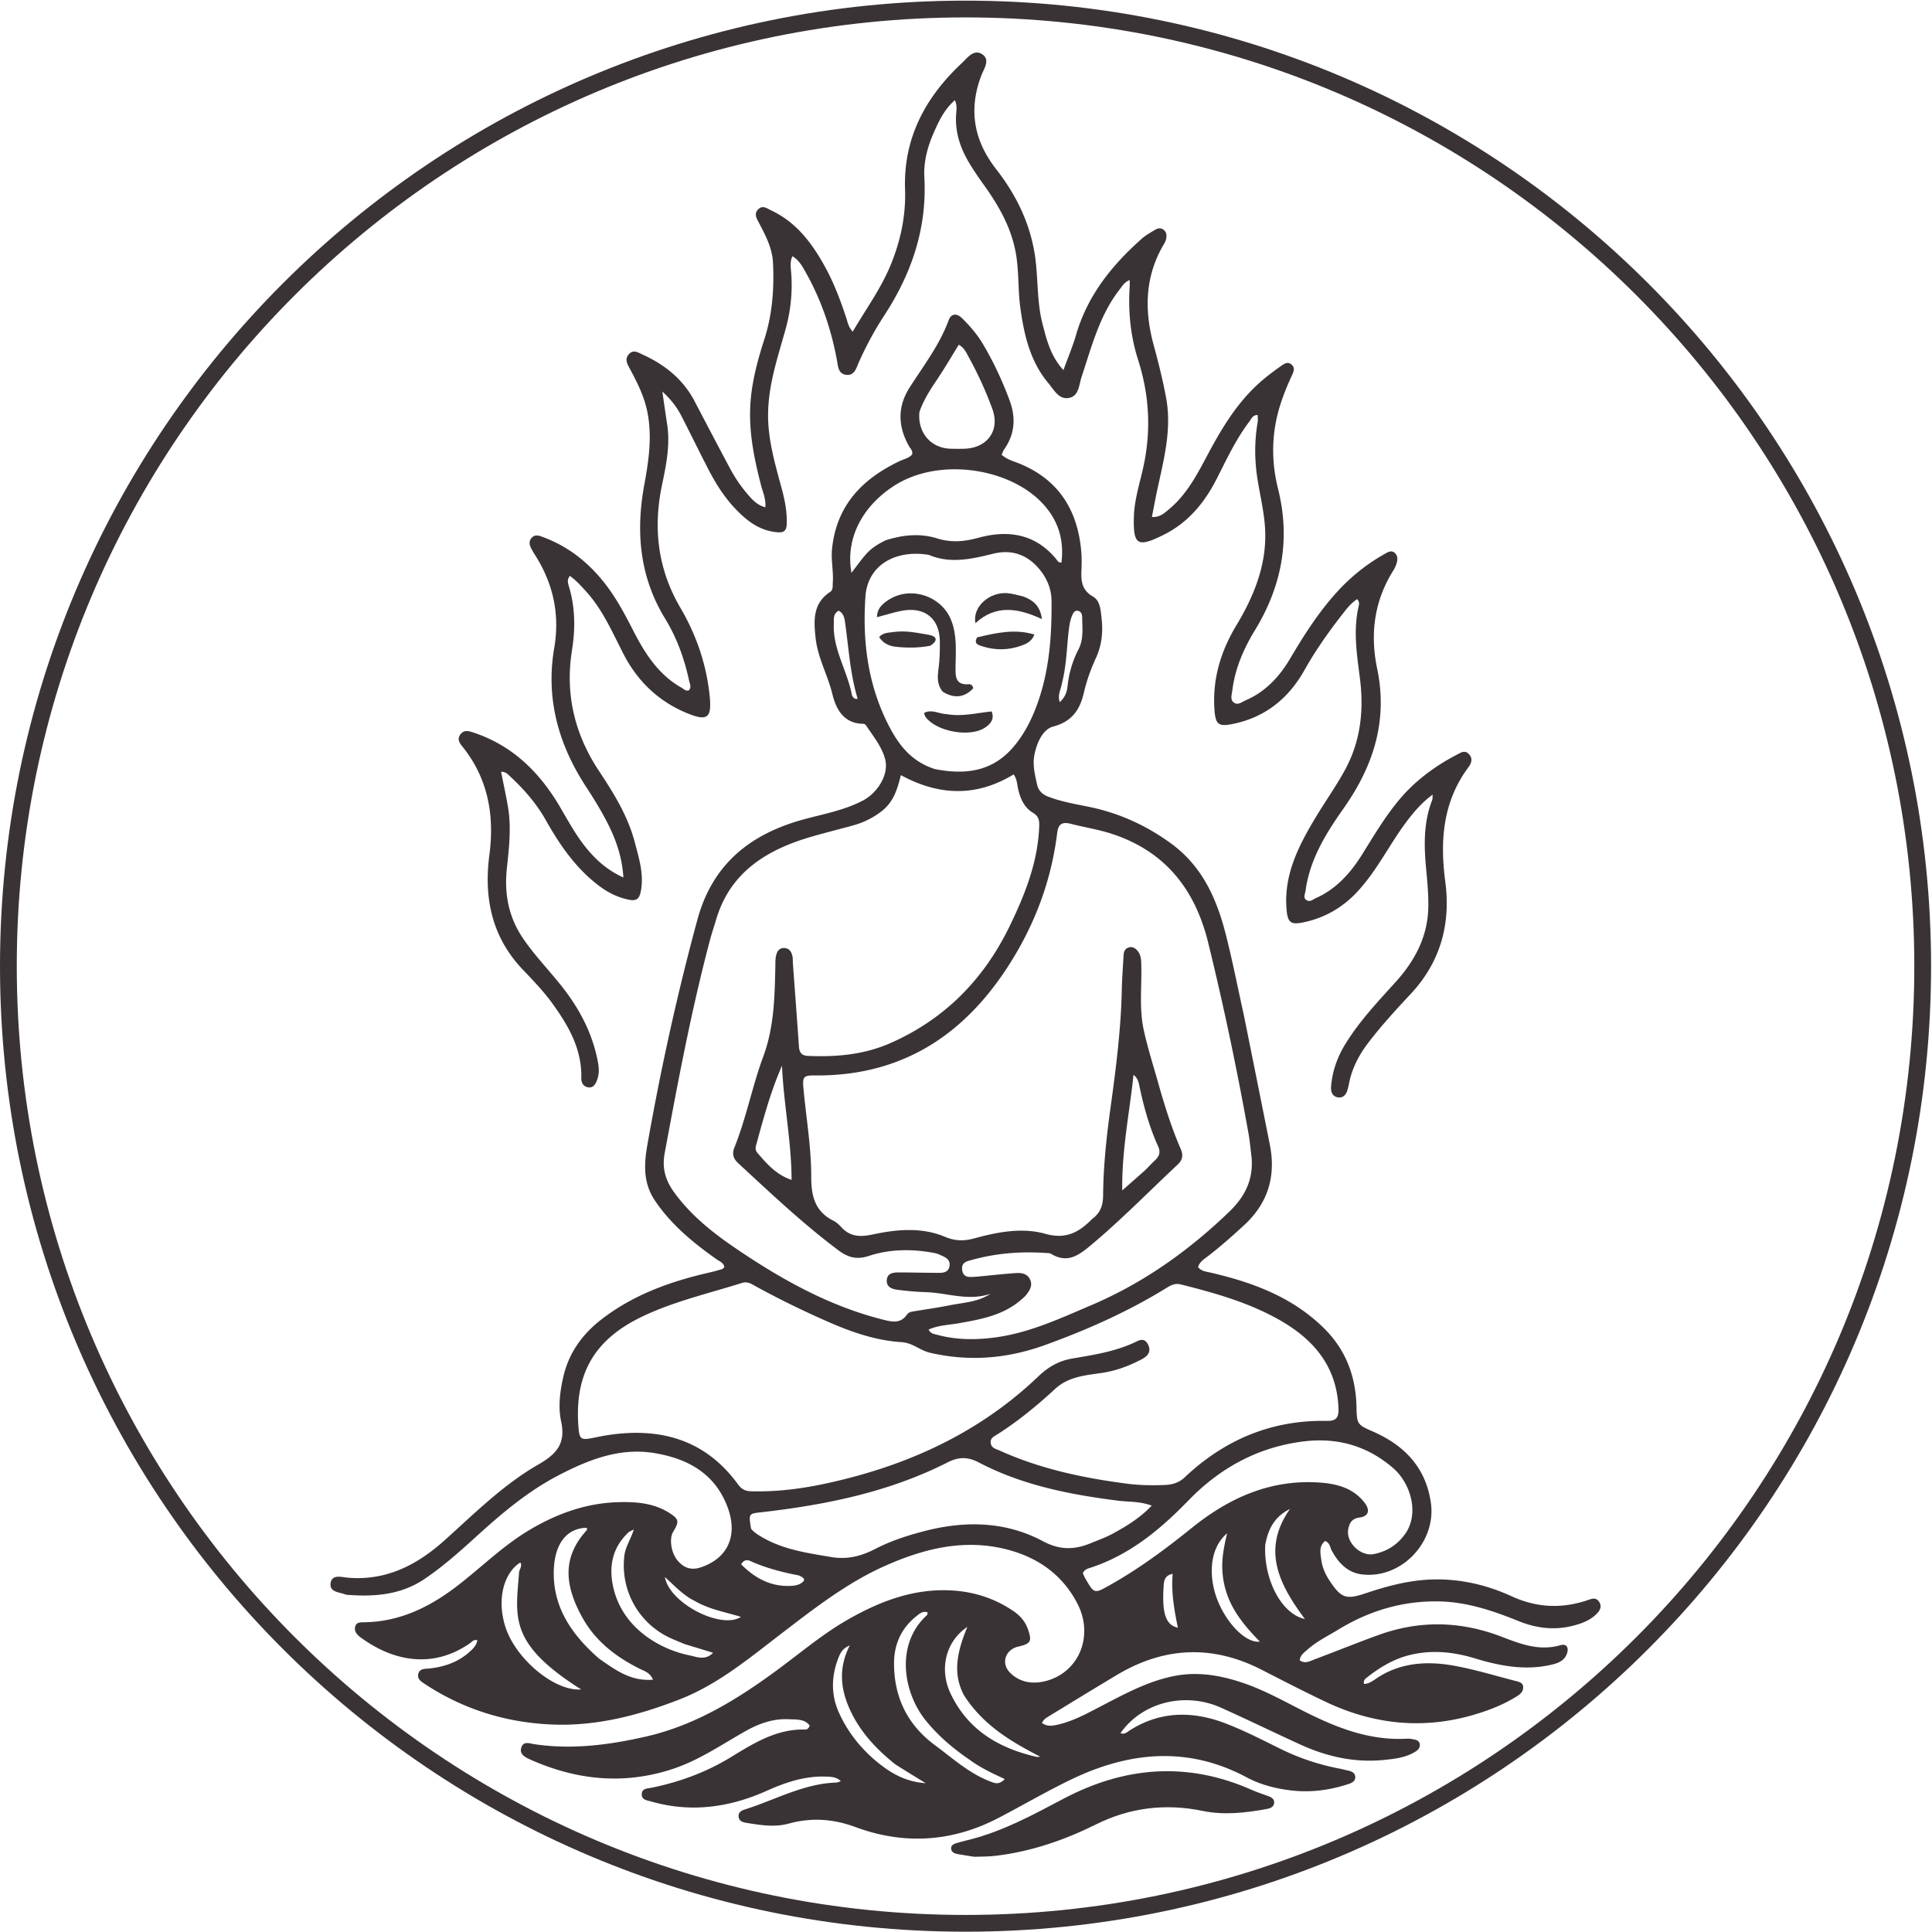
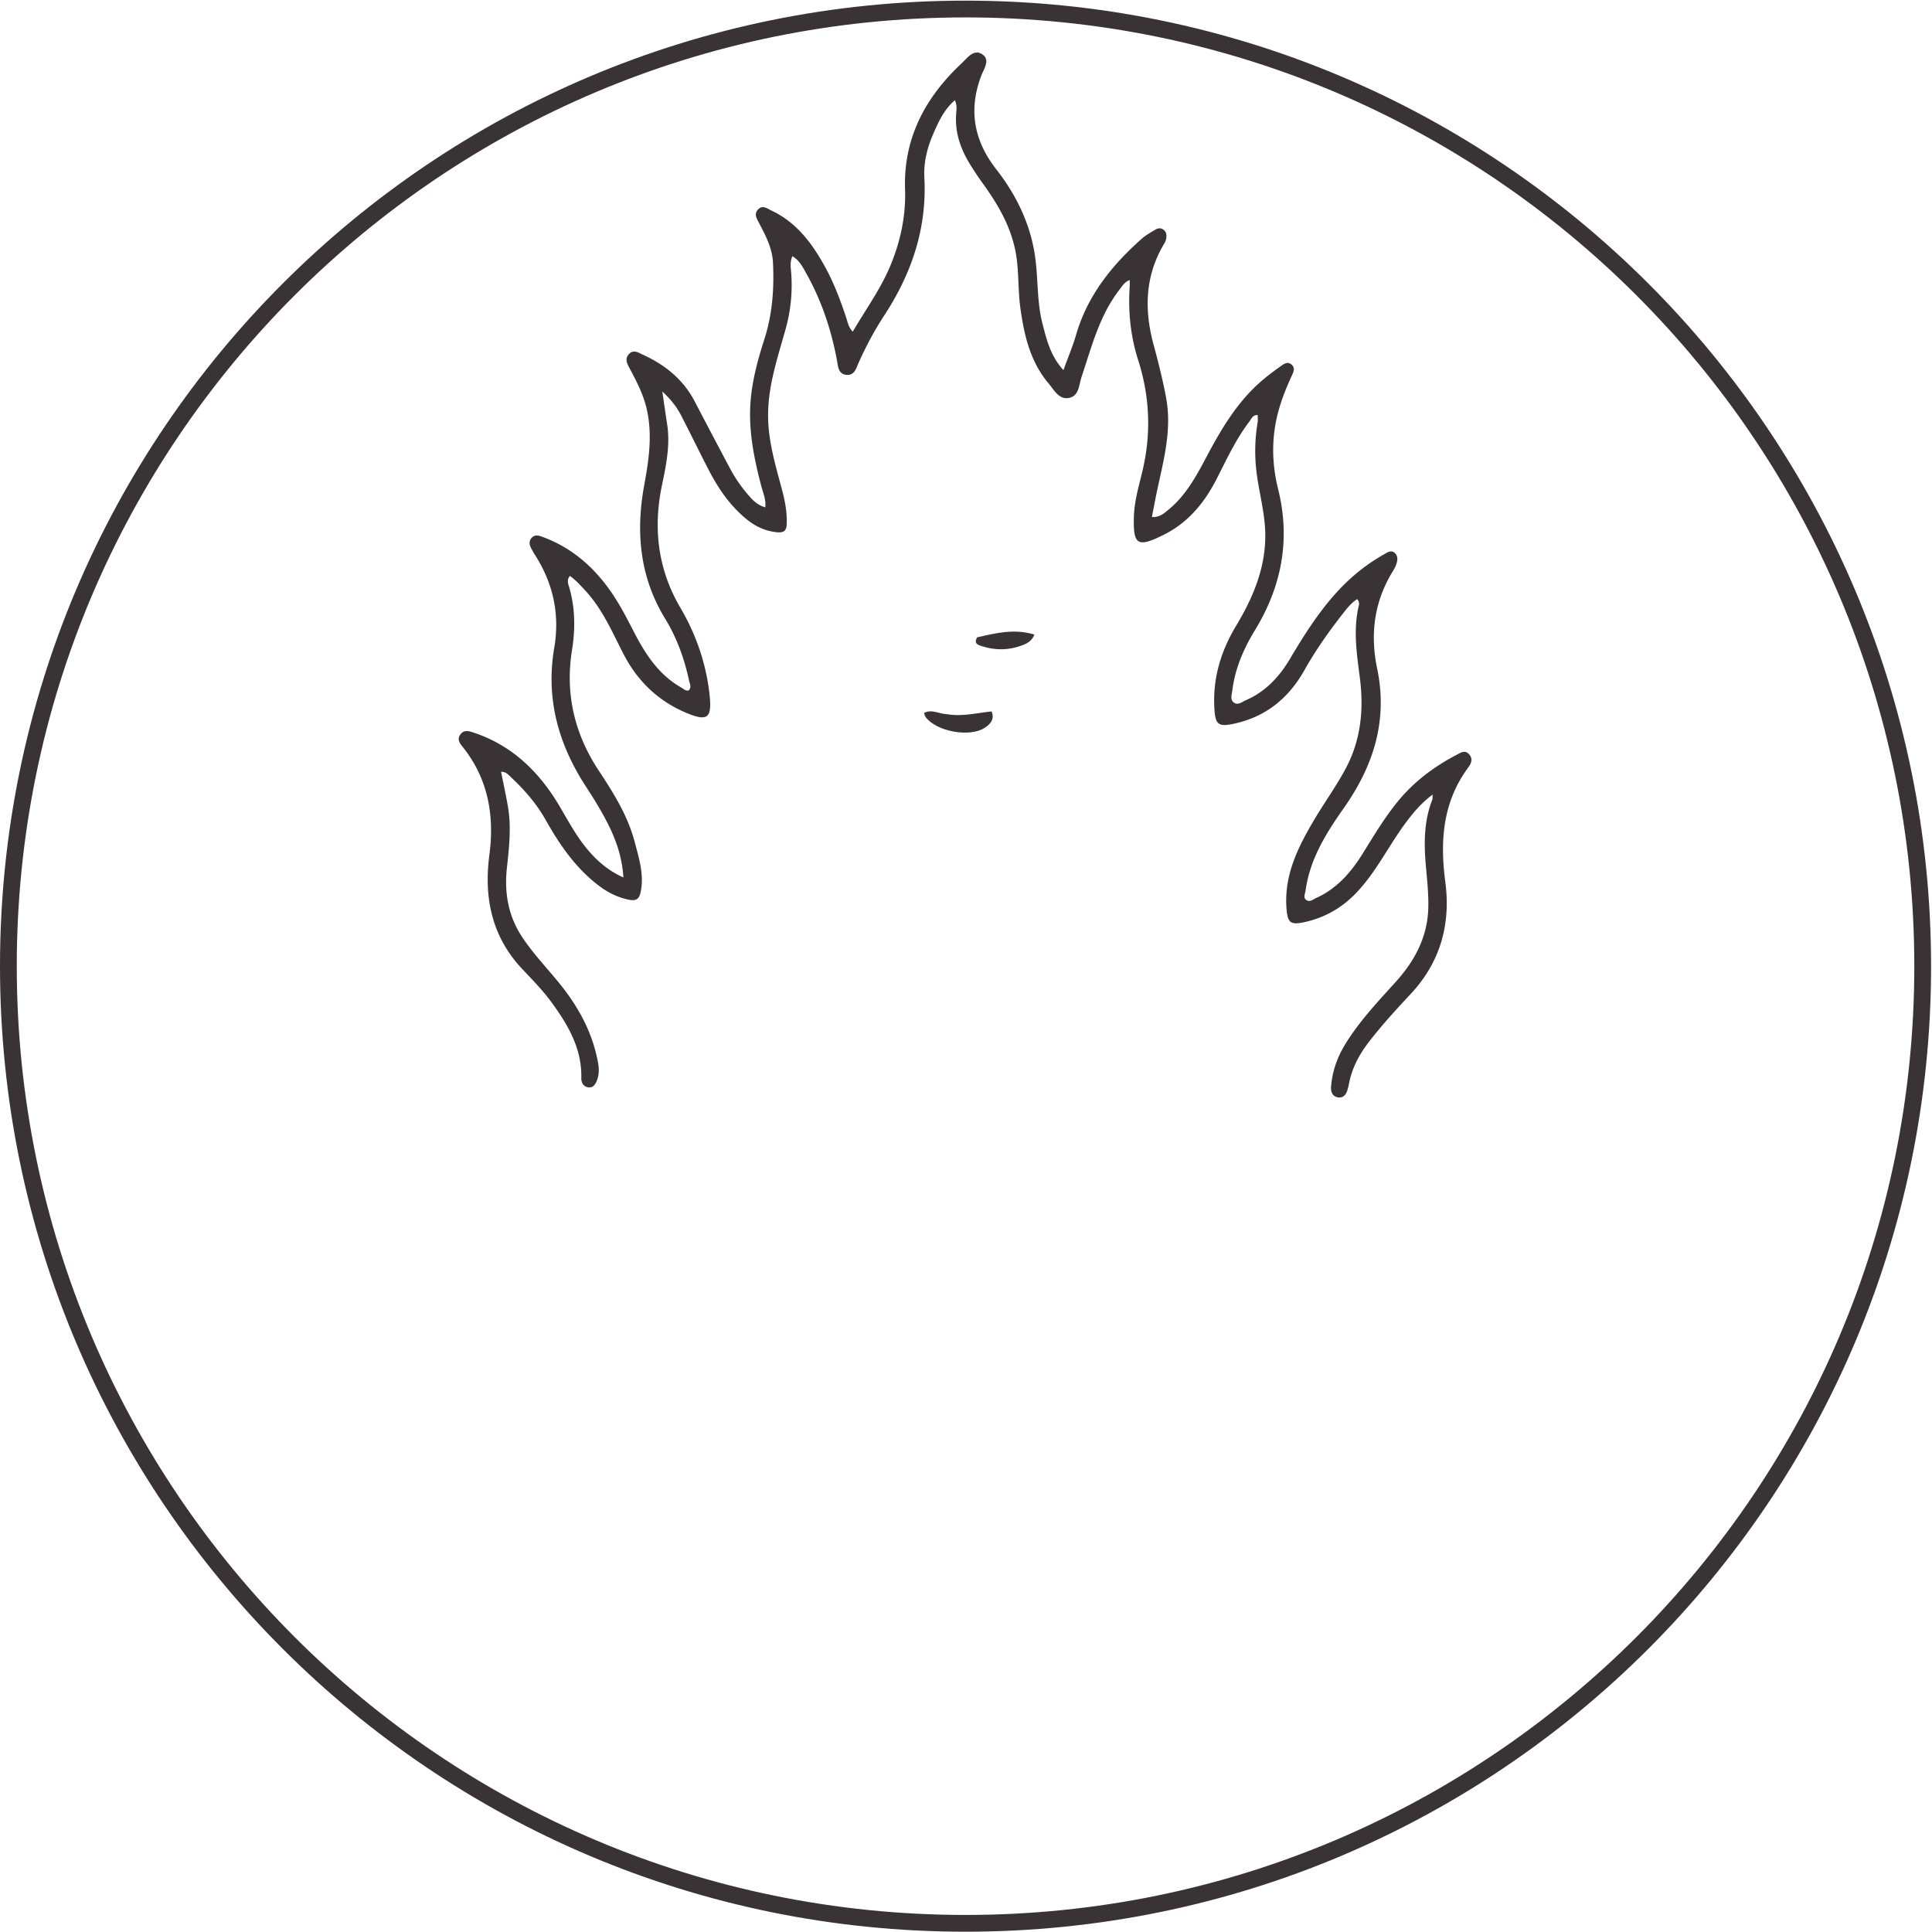
<svg xmlns="http://www.w3.org/2000/svg" data-bbox="5 5.382 1141.45 1141.448" viewBox="0 0 1152 1152" height="1152" width="1152" data-type="ugc">
  <g>
-     <path fill="#3A3335" d="M741.744 605.629c5.222 25.935 10.346 51.362 15.408 76.801 3.774 18.968-1.023 35.056-15.551 48.328-7.119 6.503-14.269 12.91-21.948 18.731-2.098 1.59-4.345 3.062-5.294 6.002 1.984 2.563 4.857 2.725 7.597 3.361 25.04 5.811 48.601 14.505 67.452 33.099 13.342 13.16 19.142 29.167 19.443 47.489.158 9.624.689 10.195 9.492 14.017 18.832 8.175 31.76 21.322 34.84 42.517 3.416 23.514-17.634 45.677-41.138 42.79-8.585-1.055-14.072-6.934-18.028-14.323-1.018-1.901-1.021-4.495-3.857-5.613-3.867 2.991-2.826 7.306-2.345 11.093.566 4.456 2.356 8.629 4.888 12.469 6.965 10.566 9.85 11.589 21.598 7.641 12.642-4.248 25.504-7.704 38.902-8.204 16.867-.628 32.967 3.03 48.258 10.041 15.1 6.924 30.387 7.464 45.962 2.011 2.31-.809 4.335-1.242 5.993 1.108 1.77 2.507.885 4.828-.828 6.71-4.016 4.414-9.443 6.392-15.045 7.782-10.927 2.712-21.582 1.362-31.897-2.805-15.062-6.085-30.362-11.316-46.782-11.772-22.106-.614-42.452 5.486-61.231 16.999-6.103 3.741-12.629 6.85-18.004 11.695-1.912 1.723-4.295 3.181-4.642 6.416 3.289 2.342 6.312.364 9.193-.713 12.66-4.735 25.185-9.835 37.894-14.428 24.485-8.847 48.97-8.281 73.201 1.034 11.358 4.366 22.524 8.703 35.1 5.104 4.066-1.163 5.17 1.785 3.885 5.157-1.749 4.586-6.012 5.807-10.309 6.721-15.333 3.26-30.118.334-44.732-4.104-12.781-3.882-25.69-5.139-38.76-1.901-9.295 2.302-17.382 7.13-24.882 12.954-1.209.934-2.752 1.904-2.261 4.254 2.786-.04 4.936-1.62 7.049-3.05 14.357-9.764 30.379-10.761 46.648-7.818 12.648 2.287 25.019 6.117 37.502 9.298 1.813.47 3.651 1.13 3.718 3.46.073 2.58-1.616 4.14-3.566 5.36-7.869 4.93-16.43 8.33-25.28 10.96-30.651 9.14-60.335 6.04-89.012-7.59-12.763-6.07-25.345-12.52-37.915-18.986-29.459-15.145-58.3-13.857-86.575 3.06-13.53 8.096-26.983 16.326-40.437 24.546-1.52.93-3.186 1.84-4.161 4.03 2.969 2.2 6.1 1.74 9.258 1.04 8.907-1.99 16.836-6.29 24.837-10.45 14.166-7.35 28.131-15.15 44.033-18.452 14.775-3.073 28.919-.494 42.804 4.342 13.976 4.87 26.708 12.44 39.967 18.87 17.841 8.65 36.275 15.17 56.584 14.03 1.214-.07 2.469.07 3.665.31 1.786.36 3.803.61 4.133 2.97.298 2.13-1.024 3.45-2.654 4.46-5.76 3.58-12.28 4.29-18.821 4.94-17.62 1.75-34.216-2.06-50.118-9.36-15.637-7.17-31.113-14.69-46.799-21.75-21.678-9.76-47.235-3.28-60.055 15.13 2.376.97 3.947-.65 5.489-1.64 18.291-11.67 37.613-11.65 57.101-4.2 11.255 4.31 22.039 9.9 32.874 15.23 11.296 5.57 23.088 9.46 35.427 11.81 1.605.31 3.183.76 4.781 1.11 2.11.46 4.129 1.23 4.299 3.68.172 2.47-1.8 3.59-3.78 4.25-11.017 3.68-22.345 5.24-33.9 3.96-9.409-1.04-18.641-3.36-26.997-7.82-35.288-18.86-70.279-15.37-104.934 1.35-14.557 7.03-28.547 15.21-42.884 22.7-27.678 14.46-56.313 16.36-85.564 5.54-13.164-4.87-26.224-5.77-39.731-2.05-8.102 2.23-16.281 1-24.376-.3-2.318-.37-5.292-.73-5.526-3.91-.237-3.21 2.715-3.89 4.933-4.61 17.646-5.7 34.225-15.06 53.376-15.65.768-.02 1.524-.46 2.668-.83-2.666-2.55-5.633-2.59-8.644-2.71-12.636-.52-24.191 3.37-35.502 8.44-22.195 9.94-45.025 13.2-68.813 6.43-2.596-.74-5.777-.91-5.757-4.33.022-3.64 3.435-3.41 5.963-3.93 16.794-3.45 32.668-9.33 47.307-18.29 13.682-8.38 27.269-16.87 44.23-16.39 1.032.03 1.936-.6 2.645-2.32-3.012-4.17-8.107-3.59-12.347-3.82-9.443-.52-18.151 2.65-26.278 7.27-14.22 8.08-27.736 17.39-43.549 22.53-29.174 9.48-57.316 6.4-84.864-5.95-3.069-1.38-6.353-3.3-4.805-7.32 1.37-3.55 4.741-2.11 7.536-1.68 22.423 3.39 44.415.51 66.3-4.44 29.882-6.75 55.167-22.44 79.373-40.325 13.666-10.098 26.686-21.136 41.507-29.582 18.379-10.474 37.747-18.024 59.362-17.409 14.205.404 27.429 4.348 39.275 12.44 4.008 2.737 7.005 6.193 8.63 10.847 2.486 7.121 1.718 8.581-5.783 10.301-7.731 1.772-10.482 9.954-4.901 15.557 5.471 5.491 12.602 6.851 19.934 5.291 20.59-4.386 30.482-26.632 20.222-46.494-9.551-18.488-25.774-28.912-45.696-33.125-24.033-5.083-46.738.788-68.653 10.484-22.891 10.127-42.419 25.438-62.115 40.501-19.181 14.671-37.793 30.324-60.659 39.244-24.018 9.38-48.878 15.89-74.77 15.05-27.649-.9-53.617-8.71-76.976-24.06-2.206-1.45-4.905-2.95-4.124-6.163.816-3.35 4.003-2.957 6.589-3.237 8.75-.945 16.794-3.636 23.525-9.519 2.261-1.976 4.515-4.019 5.094-7.293-2.272-.68-3.275.984-4.495 1.831-21.245 14.749-44.646 11.439-65.063-3.505-2.133-1.562-4.171-3.67-3.211-6.727.774-2.466 3.225-2.312 5.205-2.338 21.022-.274 38.772-8.86 55.088-21.313 14.314-10.926 27.111-23.768 42.639-33.173 16.417-9.943 34.002-16.449 53.205-17.103 10.563-.36 21.414.304 30.868 6.246 6.064 3.811 6.252 5.237 2.535 11.368-2.486 4.101-1.302 12.576 2.714 17.271 3.612 4.221 7.931 5.89 13.683 3.98 15.988-5.308 22.406-18.75 16.045-35.866-7.452-20.048-23.681-28.997-43.627-32.289-20.692-3.415-39.158 3.914-56.962 13.137-18.149 9.403-33.685 22.443-48.722 36.126-9.992 9.091-20.035 18.108-31.286 25.725-14.285 9.671-30.13 10.801-46.56 9.488a2 2 0 0 1-.598-.133c-3.618-1.453-9.577-1.313-8.986-6.54.652-5.763 6.456-3.845 10.148-3.523 22.983 2.007 41.393-7.54 57.841-22.281 17.844-15.993 34.922-33.136 55.794-45.118 10.885-6.249 16.579-12.448 13.7-25.757-1.868-8.639-.716-17.936 1.349-26.802 3.305-14.192 11.324-25.249 22.705-34.052 19.058-14.741 41.105-22.622 64.277-27.921 2.587-.592 5.149-1.304 7.692-2.062.504-.15.868-.769 1.319-1.192-.49-2.685-2.877-3.398-4.624-4.633-13.941-9.859-26.977-20.52-36.72-34.925-7.109-10.511-6.621-21.649-4.617-33.062 7.956-45.291 17.826-90.144 29.88-134.551 9.049-33.339 31.768-51.239 63.682-59.871 11.833-3.2 24.001-5.372 35.018-11.162 8.523-4.479 15.458-15.176 13.334-24.216-1.791-7.621-7.211-14.085-11.582-20.737-.286-.436-1.051-.78-1.599-.788-11.614-.162-16.161-8.644-18.358-17.647-2.772-11.355-8.727-21.732-10.008-33.4-1.123-10.243-1.818-20.652 8.532-27.499 2.041-1.35 1.546-3.586 1.7-5.599.517-6.735-1.146-13.329-.444-20.187 2.653-25.887 17.97-41.662 40.226-52.274 2.554-1.218 5.482-1.725 7.474-3.921.656-2.197-.947-3.525-1.816-5.054-6.653-11.706-6.92-23.488.336-34.876 8.349-13.105 17.918-25.44 23.349-40.277 1.416-3.87 4.75-4.227 7.866-1.188 4.86 4.74 9.278 9.936 12.702 15.743 6.244 10.589 11.436 21.734 15.72 33.274 3.809 10.258 3.255 20.045-3.19 29.208-.671.953-1.008 2.14-1.53 3.283 3.405 3.007 7.49 3.933 11.19 5.489 23.312 9.805 34.262 28.066 36.301 52.486.272 3.257.262 6.556.121 9.824-.289 6.641-.374 12.632 6.844 16.728 4.407 2.501 4.601 8.453 5.155 13.324.919 8.071-.003 16.027-3.435 23.423-3.118 6.721-5.516 13.592-7.214 20.811-2.315 9.845-6.881 16.925-18.144 19.93-6.468 1.725-9.931 9.939-11.315 17.056-1.137 5.847.339 11.812 1.64 17.613.829 3.693 3.214 5.885 6.798 7.239 7.712 2.914 15.78 4.308 23.788 5.931 18.167 3.682 34.564 11.122 49.513 22.087 18.288 13.414 26.911 32.608 32.283 53.586 4.102 16.015 7.257 32.273 10.958 48.926m-49.982 44.225c3.506 11.982 7.316 23.866 12.302 35.324 1.637 3.762.985 6.601-1.941 9.333-17.354 16.199-33.913 33.211-52.221 48.446-7.608 6.332-14.035 10.247-23.279 4.62-.646-.394-1.588-.36-2.401-.418-15.865-1.136-31.471.148-46.788 4.687-2.982.884-4.027 2.455-3.732 5.302.309 2.974 2.046 4.322 4.955 4.266a59 59 0 0 0 4.295-.216c7.732-.714 15.451-1.625 23.197-2.11 3.297-.206 6.711.5 8.195 4.154 1.442 3.547-.472 6.352-2.524 8.969-.873 1.112-2.036 2.009-3.12 2.943-10.584 9.131-23.688 11.5-36.85 13.832-6.015 1.066-12.307 1.175-18.143 3.805 1.319 2.564 3.284 2.616 5.014 3.087 11.872 3.233 23.939 3.168 35.951 1.417 19.884-2.899 37.95-11.342 56.212-19.134 31.12-13.277 58.14-32.522 82.385-55.938 9.612-9.284 14.546-20.094 12.85-33.569-.535-4.255-.91-8.539-1.665-12.755-6.842-38.198-14.808-76.153-24.065-113.849-7.803-31.773-25.578-54.391-57.359-64.83-7.989-2.624-16.302-3.877-24.395-5.963-5.952-1.534-7.67.556-8.318 5.785-3.165 25.539-11.584 49.481-24.517 71.504-26.81 45.656-65.031 73.28-120.122 72.71-6.812-.07-7.246 1.011-6.569 8.18 1.65 17.481 4.642 34.872 4.604 52.465-.023 11.089 2.205 20.461 13.047 25.885 1.791.895 3.431 2.32 4.783 3.823 5.304 5.894 11.329 6.076 18.842 4.468 14.286-3.058 29.129-4.451 42.94 1.358 6.308 2.654 11.555 2.627 17.59.981 13.959-3.806 28.486-6.633 42.425-2.714 12.1 3.401 19.941-.846 27.605-8.603.144-.145.297-.284.461-.406 4.639-3.438 6.306-7.905 6.347-13.78.123-17.58 2.027-35.062 4.426-52.464 3.209-23.277 6.221-46.557 6.705-70.095.142-6.952.707-13.895 1.076-20.842.118-2.241.973-4.062 3.284-4.629 2.269-.557 3.97.688 5.285 2.375 1.874 2.403 1.929 5.268 2 8.176.316 12.874-1.317 25.911 1.42 38.581 2.542 11.764 6.369 23.25 9.813 35.839m-19.997 234.81c7.536.976 15.11 1.112 22.683.798 4.347-.18 8.408-1.226 11.783-4.418 23.822-22.526 51.944-34.448 84.971-33.797 5.48.108 7.064-1.949 6.894-7.252-.803-25.057-14.69-41.332-35.321-53.011-18.339-10.381-38.454-16.01-58.73-21.119-3.08-.776-5.581.292-8.093 1.847-22.905 14.177-47.344 25.075-72.633 34.236-22.509 8.154-45.206 10.114-68.732 4.676-6.063-1.401-10.389-5.922-16.961-6.329-15.031-.93-29.19-5.743-42.988-11.754-14.845-6.468-29.373-13.528-43.573-21.297-2.612-1.43-5.178-3.357-8.603-2.273-19.872 6.293-40.294 10.909-59.26 19.943-28.801 13.719-40.747 34.18-38.288 66.043.549 7.107 1.458 7.829 8.203 6.52 2.606-.505 5.202-1.075 7.82-1.505 31.983-5.25 59.388 1.958 79.267 29.318 2.009 2.766 4.316 3.839 7.726 3.932 15.445.42 30.571-1.573 45.631-4.877 47.533-10.425 90.402-29.91 125.904-63.941 5.599-5.367 12.051-8.995 19.829-10.328 12.486-2.139 25.042-4.038 36.736-9.391 2.791-1.278 6.124-3.581 8.441.895 2.285 4.414-.23 7.112-3.74 8.95-7.452 3.901-15.188 6.848-23.669 8.1-9.818 1.449-19.971 2.189-27.949 9.566-10.681 9.875-21.914 19.097-34.209 26.957-1.997 1.277-4.674 2.285-4.16 5.429.482 2.948 3.204 3.405 5.407 4.4 23.733 10.721 48.845 16.173 75.614 19.682M526.358 483.167c-5.166 4.183-10.991 7.13-17.364 8.92-8.466 2.378-17.026 4.431-25.461 6.907-26.629 7.816-48.404 21.22-56.699 49.889-1.08 3.73-2.37 7.402-3.367 11.154-11.179 42.072-19.201 84.805-27.135 127.573-1.709 9.215.596 16.404 5.716 23.444 9.914 13.629 22.86 23.936 36.638 33.298 27.232 18.504 55.704 34.451 87.995 42.555 5.408 1.357 10.369 2.421 14.196-3.156 1.059-1.542 3.185-1.707 5.021-2.01 6.853-1.13 13.739-2.1 20.545-3.464 8.149-1.633 16.705-1.857 24.171-6.859-13.114 4.59-25.8-.56-38.645-.95-5.507-.166-11.021-.665-16.488-1.353-3.292-.415-6.942-1.426-6.716-5.705.232-4.387 3.95-4.689 7.319-4.688 7.375.004 14.75.2 22.125.232 3.275.014 7.185.342 7.929-3.938.77-4.434-3.173-5.642-6.306-7.067-1.099-.5-2.337-.746-3.537-.964-12.889-2.335-25.785-2.188-38.227 1.894-7.036 2.309-12.217 1.063-18.059-3.3-21.229-15.853-40.376-34.036-59.788-51.944-2.924-2.697-3.86-5.56-2.35-9.307 7.124-17.682 10.65-36.541 17.236-54.326 6.51-17.578 6.807-35.542 7.215-53.702.045-2.042-.033-4.127.357-6.111.49-2.496 1.647-4.87 4.654-4.91 3.218-.042 4.661 2.224 5.208 5.062.269 1.392.153 2.856.257 4.283 1.205 16.492 2.47 32.98 3.589 49.478.236 3.473 1.719 5.343 5.206 5.496 16.939.745 33.532-.676 49.3-7.611 32.574-14.326 55.845-38.19 71.21-69.903 9.125-18.833 16.818-38.196 17.562-59.572.116-3.335-.421-5.884-3.568-7.748-5.288-3.133-7.588-8.302-8.973-14.069-.697-2.904-.624-6.09-2.726-8.938-22.108 13.484-44.441 12.844-67.221.441-2.035 7.886-3.982 15.261-10.819 20.969m31.121-24.584c17.445 3.432 33.582 1.778 46.159-12.48 5.86-6.643 10.103-14.269 13.432-22.564 8.412-20.957 10.103-42.804 9.937-65.042-.052-6.964-2.395-12.865-6.464-18.12-7.181-9.275-16.707-13.063-28.235-10.23-12.789 3.143-25.477 6.174-38.389.749-.184-.078-.4-.085-.602-.115-20.313-3.089-36.017 6.823-37.273 24.817-1.908 27.337 1.569 53.948 14.701 78.581 5.825 10.927 13.352 20.169 26.734 24.404M447.844 911.541c1.703 2.111 3.939 3.495 6.25 4.862 12.827 7.587 27.159 9.589 41.53 12.011 9.71 1.637 17.922-.531 26.379-4.891 9.64-4.97 20.046-8.278 30.578-10.916 23.811-5.964 47.515-5.266 69.269 6.36 10.408 5.563 19.123 5.122 28.912 1.042 4.154-1.731 8.449-3.218 12.389-5.352 8.358-4.527 16.498-9.44 23.588-16.886-7.122-2.662-13.759-2.158-20.153-2.969-28.749-3.649-56.987-9.174-82.91-22.759-6.711-3.517-12.071-3.393-18.747-.01-34.606 17.536-71.979 25.197-110.156 29.583-8.419.968-8.464.577-6.929 9.925m390.492 2.414c8.026-12.41 2.425-29.811-7.477-38.429-15.576-13.556-33.727-18.621-54.171-15.973-26.914 3.487-49.282 15.805-67.973 35.054-16.869 17.372-35.116 32.594-58.642 40.237-1.653.537-3.592 1.052-4.377 3.263.464 1.007.884 2.16 1.495 3.202 5.33 9.107 5.305 9.038 14.42 3.935 17.582-9.841 33.637-21.803 49.304-34.417 22.205-17.878 47.035-28.951 76.333-26.792 10.242.755 19.911 3.4 26.503 12.101 3.456 4.561 2.181 8.078-3.218 8.746-4.494.557-5.937 3.412-6.602 6.884-1.51 7.879 7.394 16.479 15.251 14.884 7.736-1.571 14.11-5.36 19.154-12.695M528.059 322.187c10.143-3.259 20.47-4.359 30.744-1.146 8.329 2.604 16.144 1.932 24.493-.351 17.578-4.807 33.727-2.566 46.26 12.39.817.975 1.427 2.601 3.359 2.308 1.784-14.378-2.461-26.614-12.76-36.736-20.296-19.947-61.15-25.862-87.288-8.815-19.109 12.461-28.786 31.726-25.163 51.718 2.769-3.582 5.361-7.204 8.237-10.585 3.081-3.624 6.961-6.307 12.118-8.783m20.173-76.505c-1.186 12.308 6.834 21.65 18.819 21.89 2.657.054 5.318.082 7.973 0 13.756-.429 21.379-10.936 16.675-23.78a222 222 0 0 0-13.954-30.629c-1.511-2.745-2.751-5.858-6.067-7.582-3.703 6.019-7.123 11.791-10.753 17.428-4.53 7.034-9.624 13.733-12.693 22.673m-191.004 743.32c9.493 6.53 18.756 13.698 32.174 12.538-1.999-4.388-5.171-5.104-7.81-6.42-14.203-7.078-26.457-16.428-34.281-30.52-10.608-19.105-12.166-35.583 1.992-51.563.484-.547 1.183-1.192.431-2.062-12.502.36-18.718 10.343-19.452 23.974-1.21 22.472 10.074 39.309 26.946 54.053m220.421 59.948c-9.502-6.51-18.214-13.93-25.505-22.89-13.724-16.85-18.383-45.746.58-62.995.334-.304.269-1.047.405-1.647-2.973-1-4.8.76-6.701 2.269-9.152 7.265-13.395 17.023-13.341 28.42.097 20.053 8.027 36.363 24.326 48.443 10.503 7.79 20.255 16.69 32.681 21.55 2.754 1.08 5.539 2.5 9.026-1.31-7.575-3.49-14.577-6.73-21.471-11.84M472 703.532c-.067-22.826-4.718-45.254-5.72-68.064-6.799 15.457-11.109 31.569-15.498 47.653-.387 1.418-.27 2.957.699 4.108 5.747 6.818 11.696 13.418 20.519 16.303m211.104-6.02c1.869-1.897 3.681-3.854 5.62-5.675 2.497-2.343 3.397-4.821 1.875-8.193-5.071-11.228-8.428-23.005-10.982-35.04-.532-2.511-.798-5.382-3.732-7.73-2.431 22.987-7.021 44.899-6.721 68.941 5.381-4.724 9.349-8.208 13.94-12.303M408.055 980.274c-3.56-1.552-7.238-2.881-10.661-4.693-17.634-9.338-27.407-28.281-25.114-47.938.626-5.373 3.841-9.75 5.652-15.671-1.64.891-2.6 1.187-3.257 1.804-8.801 8.269-11.479 18.672-9.496 30.165 4.587 26.582 28.428 39.555 45.9 43.093 4.303.871 9.479 3.309 14.113-1.54-5.69-1.736-10.95-3.341-17.137-5.22m-98.584-42.271c.024-2.127 2.163-4.01.808-6.355-10.377 6.53-14.071 22.968-8.79 38.816 6.407 19.226 29.553 38.196 45.012 36.886-43.271-27.353-39.016-43.004-37.03-69.347m265.357 72.887c-7.247-13.521-3.765-26.811 1.972-40.815-12.765 8.537-16.929 24.964-10.055 39.605 10.193 21.7 28.667 32.73 51.296 37.87.685.15 1.457-.07 2.188-.12-17.504-8.97-34.025-18.81-45.401-36.54m-40.884 41.22c-11.318-9.01-21.058-19.33-27.15-32.67-5.651-12.38-6.946-24.912-.101-38.293-3.921 1.58-5.328 3.932-6.317 6.299-4.695 11.242-5.142 22.724-.091 33.874 5.476 12.08 13.751 22.25 24.164 30.45 7.549 5.94 15.842 10.67 27.514 11.51-6.677-4.1-11.997-7.36-18.019-11.17m220.459-130.737c-.906 20.294 9.533 40.943 23.673 44.013-15.403-20.657-25.944-41.358-8.917-65.612-8.947 4.418-13.025 11.609-14.756 21.599m-25.368 17.283c-.814-7.801.478-15.487 2.688-24.394-11.216 9.405-11.144 27.364-5.212 41.209 5.822 13.589 16.777 24.418 24.709 23.369-11.149-11.338-20.545-23.113-22.185-40.184m-95.898-530.969c-.515 3.453-2.735 6.723-1.223 10.97 3.059-2.743 4.276-6.015 4.62-9.352.806-7.819 2.965-15.198 6.547-22.12 3.198-6.18 2.229-12.704 2.179-19.171-.013-1.677-.63-3.425-2.472-3.804-1.981-.409-2.86 1.288-3.499 2.783-1.125 2.631-1.589 5.415-1.95 8.272-1.322 10.478-1.271 21.128-4.202 32.422m-125.079 7.143c.759.829 1.099 2.248 3.344 1.827-4.559-14.966-5.367-30.479-7.55-45.789-.367-2.572-.977-5.24-3.74-6.709-3.535 1.817-2.834 5.138-2.949 8.058-.592 14.978 8.084 27.662 10.895 42.613m-31.773 524.546c-9.236-1.745-18.291-4.071-26.995-7.724-2.164-.908-4.805-2.989-7.387 1.091 8.165 8.224 17.521 13.406 29.538 12.884 2.265-.098 4.484-.403 6.417-1.715 2.923-1.983 1.461-3.177-1.573-4.536m-62.209 15.131c-6.572-3.2-11.504-8.633-17.634-14.138 2.687 15.61 33.623 31.438 45.356 23.732-9.34-2.91-18.74-4.355-27.722-9.594m279.903-10.667c-1.384 17.352.753 25.12 8.339 26.707-2.156-10.67-4.041-21.04-3.097-32.131-3.542.847-4.627 2.355-5.242 5.424" />
    <path fill="#3A3335" d="M837.665 491.299c-10.014 13.737-17.297 28.844-28.857 40.981-8.755 9.194-19.239 15.127-31.652 17.704-7.61 1.58-9.367.052-10.024-7.842-1.675-20.127 6.813-37.044 16.637-53.571 5.961-10.029 12.799-19.504 18.37-29.795 9.269-17.119 11.134-35.433 8.75-54.246-1.831-14.445-4.14-28.757-.71-43.243.273-1.153.471-2.433-.95-4.026-3.195 2.02-5.632 4.955-7.962 7.921-8.608 10.96-16.655 22.283-23.503 34.473-9.263 16.487-22.866 27.69-41.612 31.794-9.876 2.161-11.521.717-12.078-9.483-.969-17.742 3.991-33.899 13.097-49.016 10.391-17.248 17.944-35.631 17.238-56.099-.364-10.531-3.013-20.984-4.651-31.469-1.749-11.202-1.766-22.388.138-33.579.231-1.363.031-2.8.031-4.326-3.032-.102-3.782 2.338-5.037 3.987-7.992 10.501-13.484 22.436-19.437 34.104-7.241 14.192-16.94 26.01-31.534 33.295-15.609 7.791-18.278 6.246-17.821-10.602.257-9.492 3.024-18.563 5.162-27.654 5.252-22.325 4.328-44.204-2.613-65.925-4.546-14.225-6.004-28.775-5.063-43.622.075-1.17.01-2.35.01-4.083-3.234 1.303-4.48 3.681-6.048 5.699-11.992 15.427-16.601 34.048-22.638 52.067-1.568 4.678-1.455 11.258-7.352 12.492-6.139 1.284-9.004-4.687-12.35-8.655-10.884-12.904-14.503-28.571-16.765-44.739-1.558-11.144-.766-22.467-2.86-33.586-2.882-15.304-10.477-28.265-19.402-40.652a196 196 0 0 1-7.531-11.22c-5.731-9.235-9.31-19.078-8.526-30.208.18-2.552.675-5.26-.745-8.42-6.424 5.53-9.699 12.718-12.816 19.87-3.621 8.313-5.881 17.044-5.389 26.23 1.618 30.208-7.545 57.214-23.909 82.233-5.825 8.907-10.858 18.31-15.218 28.054-1.536 3.434-2.548 8.106-7.682 7.331-4.642-.7-4.661-5.186-5.316-8.703-3.436-18.454-9.373-36.011-18.629-52.382-1.981-3.503-3.853-7.18-7.913-9.615-1.592 3.416-.997 6.674-.752 9.81.901 11.537-.277 22.842-3.399 33.964-4.688 16.708-10.315 33.195-10.369 50.882-.046 15.573 4.508 30.229 8.426 45.016 1.741 6.574 2.918 13.127 2.702 19.973-.129 4.112-1.813 5.323-5.737 4.956-7.011-.656-13.001-3.488-18.336-7.871-9.673-7.948-16.627-18.034-22.322-29.024-5.558-10.725-10.834-21.596-16.359-32.339-2.595-5.047-5.902-9.603-11.421-14.682 1.101 7.524 1.882 13.311 2.804 19.076 1.984 12.399-.446 24.514-2.964 36.464-5.466 25.93-2.569 50.403 10.926 73.409 9.447 16.105 15.395 33.386 17.399 51.973 1.486 13.796-1.118 16.008-13.827 10.7-16.692-6.971-29.123-18.913-37.394-34.917-6.764-13.09-12.512-26.737-22.668-37.788-2.885-3.138-5.691-6.329-9.4-8.981-1.82 2.221-1.194 4.253-.635 6.087 3.843 12.61 3.932 25.426 1.88 38.273-4.172 26.12 1.566 49.971 16.05 71.868 8.836 13.358 17.293 26.901 21.394 42.601 2.521 9.648 5.626 19.212 3.534 29.5-.907 4.462-2.76 5.652-7.232 4.718-6.603-1.378-12.309-4.251-17.614-8.25-13.896-10.476-23.449-24.445-31.85-39.35-5.488-9.738-12.759-18.031-20.87-25.625-1.429-1.338-2.755-3.074-5.696-3.034 1.433 7.257 3.021 14.318 4.191 21.449 1.98 12.056.541 24.125-.735 36.111-1.598 15.021.926 28.837 9.469 41.525 6.665 9.901 14.923 18.467 22.368 27.711 11.084 13.762 19.257 28.915 22.483 46.471.639 3.476.795 6.898-.446 10.29-.886 2.419-2.08 4.85-4.976 4.646-3.136-.221-4.586-2.691-4.516-5.634.409-17.426-7.875-31.541-17.582-44.88-5.158-7.087-11.359-13.457-17.415-19.842-18.379-19.379-23.178-42.636-19.818-68.237 3.115-23.733-.768-45.658-16.159-64.744-1.757-2.178-3.178-4.387-1.101-7.144 1.991-2.64 4.438-2.193 7.173-1.308 23.735 7.682 40.137 23.902 52.406 44.898 5.166 8.842 10.037 17.861 16.755 25.685 5.6 6.52 11.958 12.028 20.842 16.042-.765-12.224-4.436-22.556-9.42-32.366-3.792-7.464-8.216-14.645-12.803-21.663-16.538-25.305-24.176-52.627-19.025-82.821 3.476-20.376-.727-38.986-11.918-56.189-.669-1.027-1.227-2.128-1.808-3.209-1.15-2.141-1.476-4.309.271-6.274 1.823-2.05 3.985-1.47 6.218-.66 16.97 6.157 30.012 17.227 40.368 31.805 5.483 7.719 9.813 16.06 14.119 24.441 6.904 13.437 14.895 25.987 28.557 33.717 1.369.775 2.516 2.205 4.437 1.628 1.795-1.864.571-3.847.166-5.744-2.798-13.11-7.314-25.611-14.312-37.056-15.253-24.942-17.55-51.836-12.384-79.855 2.682-14.546 4.789-29.018 1.721-43.804-1.904-9.18-6.073-17.333-10.435-25.455-1.476-2.749-3.11-5.599-.532-8.479 2.776-3.1 5.708-.968 8.402.263 13.208 6.031 24.035 14.718 30.885 27.84a5131 5131 0 0 0 21.194 40.2c3.189 5.98 7.084 11.505 11.607 16.57 2.461 2.755 5.1 5.254 9.317 6.382.476-4.78-1.42-8.841-2.505-13.008-3.873-14.88-6.995-29.833-6.543-45.36.422-14.491 4.134-28.306 8.504-41.928 4.772-14.876 5.851-30.02 5.13-45.461-.408-8.71-4.312-16.101-8.213-23.552-1.407-2.686-3.43-5.584-.572-8.409 2.708-2.678 5.377-.402 7.864.768 14.825 6.974 24.081 19.365 31.734 33.161 5.477 9.873 9.437 20.424 12.965 31.136.815 2.474 1.187 5.173 3.765 7.924 7.725-13.262 16.657-25.408 22.463-39.41 6.032-14.544 9.267-29.636 8.73-45.444-1.04-30.643 12.147-54.948 33.878-75.31 3.245-3.04 6.962-8.384 11.865-5.415 5.379 3.257 1.314 8.726-.228 12.753-7.821 20.432-4.505 38.86 8.813 55.927 12.439 15.943 20.942 33.71 23.455 53.95 1.584 12.761.927 25.807 4.198 38.341 2.446 9.374 4.685 19 12.455 27.536 2.771-7.643 5.555-14.16 7.508-20.918 6.796-23.517 21.376-41.648 39.286-57.513 2.273-2.015 5.028-3.508 7.64-5.112 1.607-.986 3.34-1.557 5.159-.239 1.985 1.44 2.027 3.448 1.656 5.517-.176.979-.62 1.958-1.139 2.82-11.517 19.153-12.015 39.442-6.325 60.395 2.837 10.447 5.476 20.926 7.452 31.595 3.551 19.173-1.577 37.372-5.472 55.751-1.046 4.935-1.951 9.899-3.004 15.273 4.683.328 7.373-2.279 10.104-4.538 10.029-8.299 16.149-19.452 22.109-30.692 8.27-15.598 17.055-30.807 30.087-43.108 4.493-4.241 9.366-7.947 14.386-11.49 1.996-1.408 4.203-3.161 6.624-1.011 2.347 2.087 1.04 4.55.018 6.77-4.291 9.327-7.927 18.881-9.699 29.028-2.25 12.877-1.543 25.721 1.607 38.338 7.511 30.09 2.2 57.977-13.784 84.186-6.777 11.113-11.895 22.897-13.496 35.931-.302 2.451-1.562 5.646 1.153 7.39 2.361 1.516 4.669-.579 6.863-1.528 11.778-5.096 20.019-13.999 26.421-24.808 8.255-13.937 16.91-27.595 27.857-39.632 8.188-9.004 17.558-16.589 28.161-22.583 2.034-1.15 4.472-2.925 6.7-.519 1.879 2.029 1.268 4.62.429 6.968-.478 1.336-1.227 2.594-1.976 3.811-11.098 18.036-13.506 37.573-9.249 57.93 6.488 31.021-2.229 58.061-20.003 83.283-10.5 14.899-20.167 30.405-22.693 49.087-.262 1.937-1.653 4.195.563 5.645 2.042 1.337 3.914-.444 5.69-1.244 12.261-5.52 20.68-15.093 27.635-26.246 6.714-10.767 13.176-21.698 21.276-31.552 9.664-11.754 21.547-20.639 34.942-27.624 2.264-1.181 4.772-3.06 7.263-.459 2.472 2.581 1.607 5.378-.208 7.817-15.364 20.653-17.082 43.873-13.835 68.413 3.341 25.253-2.958 47.944-20.665 66.871-8.677 9.275-17.237 18.627-24.992 28.715-5.851 7.608-10.166 15.808-11.871 25.3-.18 1.005-.491 1.987-.752 2.977-.757 2.874-2.522 5.072-5.559 4.662-3.362-.454-4.522-3.148-4.271-6.415.703-9.165 3.699-17.581 8.481-25.366 8.415-13.7 19.43-25.318 30.131-37.17 11.322-12.541 18.895-26.788 19.351-43.951.211-7.939-.594-15.933-1.33-23.865-1.28-13.775-1.483-27.394 3.665-40.571.271-.694.15-1.541.285-3.246-6.921 5.119-11.787 11.003-16.611 17.535" />
-     <path fill="#3A3335" d="M580.878 1107.14c-3.591-.53-6.611-1.06-9.633-1.56-1.922-.33-3.828-1.01-4.105-3.09-.305-2.3 1.717-3.05 3.506-3.58 2.544-.76 5.129-1.38 7.702-2.04 19.845-5.05 37.648-14.75 55.574-24.23 36.521-19.32 73.905-22.41 112.242-5.47 2.989 1.33 6.092 2.4 9.179 3.48 2.203.78 4.588 1.61 4.414 4.33-.174 2.75-2.773 3.39-4.961 3.78-12.537 2.24-25.113 3.64-37.79 1.02-22.021-4.54-43.297-1.97-63.336 7.99-19.065 9.47-38.785 16.28-59.981 18.79-4.098.48-8.157.5-12.811.58" />
-     <path fill="#3A3335" d="M562.131 412.468c-3.662-4.464-3.105-9.311-2.489-13.915.711-5.31.797-10.592.773-15.912-.062-13.807-8.974-21.099-22.87-18.422-4.726.91-9.339 2.408-14.614 3.798-.017-4.94 2.852-7.487 5.949-9.706 13.148-9.418 32.527-3.394 38.359 11.693 3.442 8.904 2.678 18.143 2.538 27.302-.092 5.975-.311 11.34 8.109 10.681 1.151-.09 2.222.977 2.44 2.389-5.011 5.504-11.288 6.368-18.195 2.092" />
    <path fill="#3A3335" d="M564.538 425.836c9.295 1.607 17.855-.747 26.736-1.631 1.872 4.713-.706 7.508-4.005 9.699-8.97 5.956-28.85 2.344-35.313-6.303-.452-.606-.6-1.439-1.01-2.47 4.67-2.473 8.827.538 13.592.705" />
-     <path fill="#3A3335" d="M610.06 355.628c6.185 2.287 10.279 5.812 11.187 13.53-14.016-6.568-27.382-8.841-39.625 2.416-1.907-9.492 8.048-18.68 18.976-17.891 3.025.219 5.996 1.192 9.462 1.945" />
    <path fill="#3A3335" d="M582.623 380.042c11.453-2.677 22.49-5.248 34.165-1.66-1.444 3.8-4.346 5.306-7.33 6.427-7.873 2.958-15.9 3.098-23.907.506-2.274-.736-5.076-1.411-2.928-5.273" />
-     <path fill="#3A3335" d="M554.609 385.061c-7.172 1.351-13.948 1.313-20.641.573-3.805-.42-7.436-2.106-9.75-5.748 2.309-2.75 5.61-2.588 8.5-3.017 7.183-1.066 14.291.478 21.299 1.703 4.406.77 5.701 3.359.592 6.489" />
    <path stroke-width="10" stroke="#3A3335" d="M575.724 5.382c315.201 0 570.726 255.522 570.726 570.723 0 315.202-255.525 570.725-570.726 570.725S5 891.307 5 576.105 260.522 5.382 575.724 5.382Z" fill="none" />
  </g>
</svg>